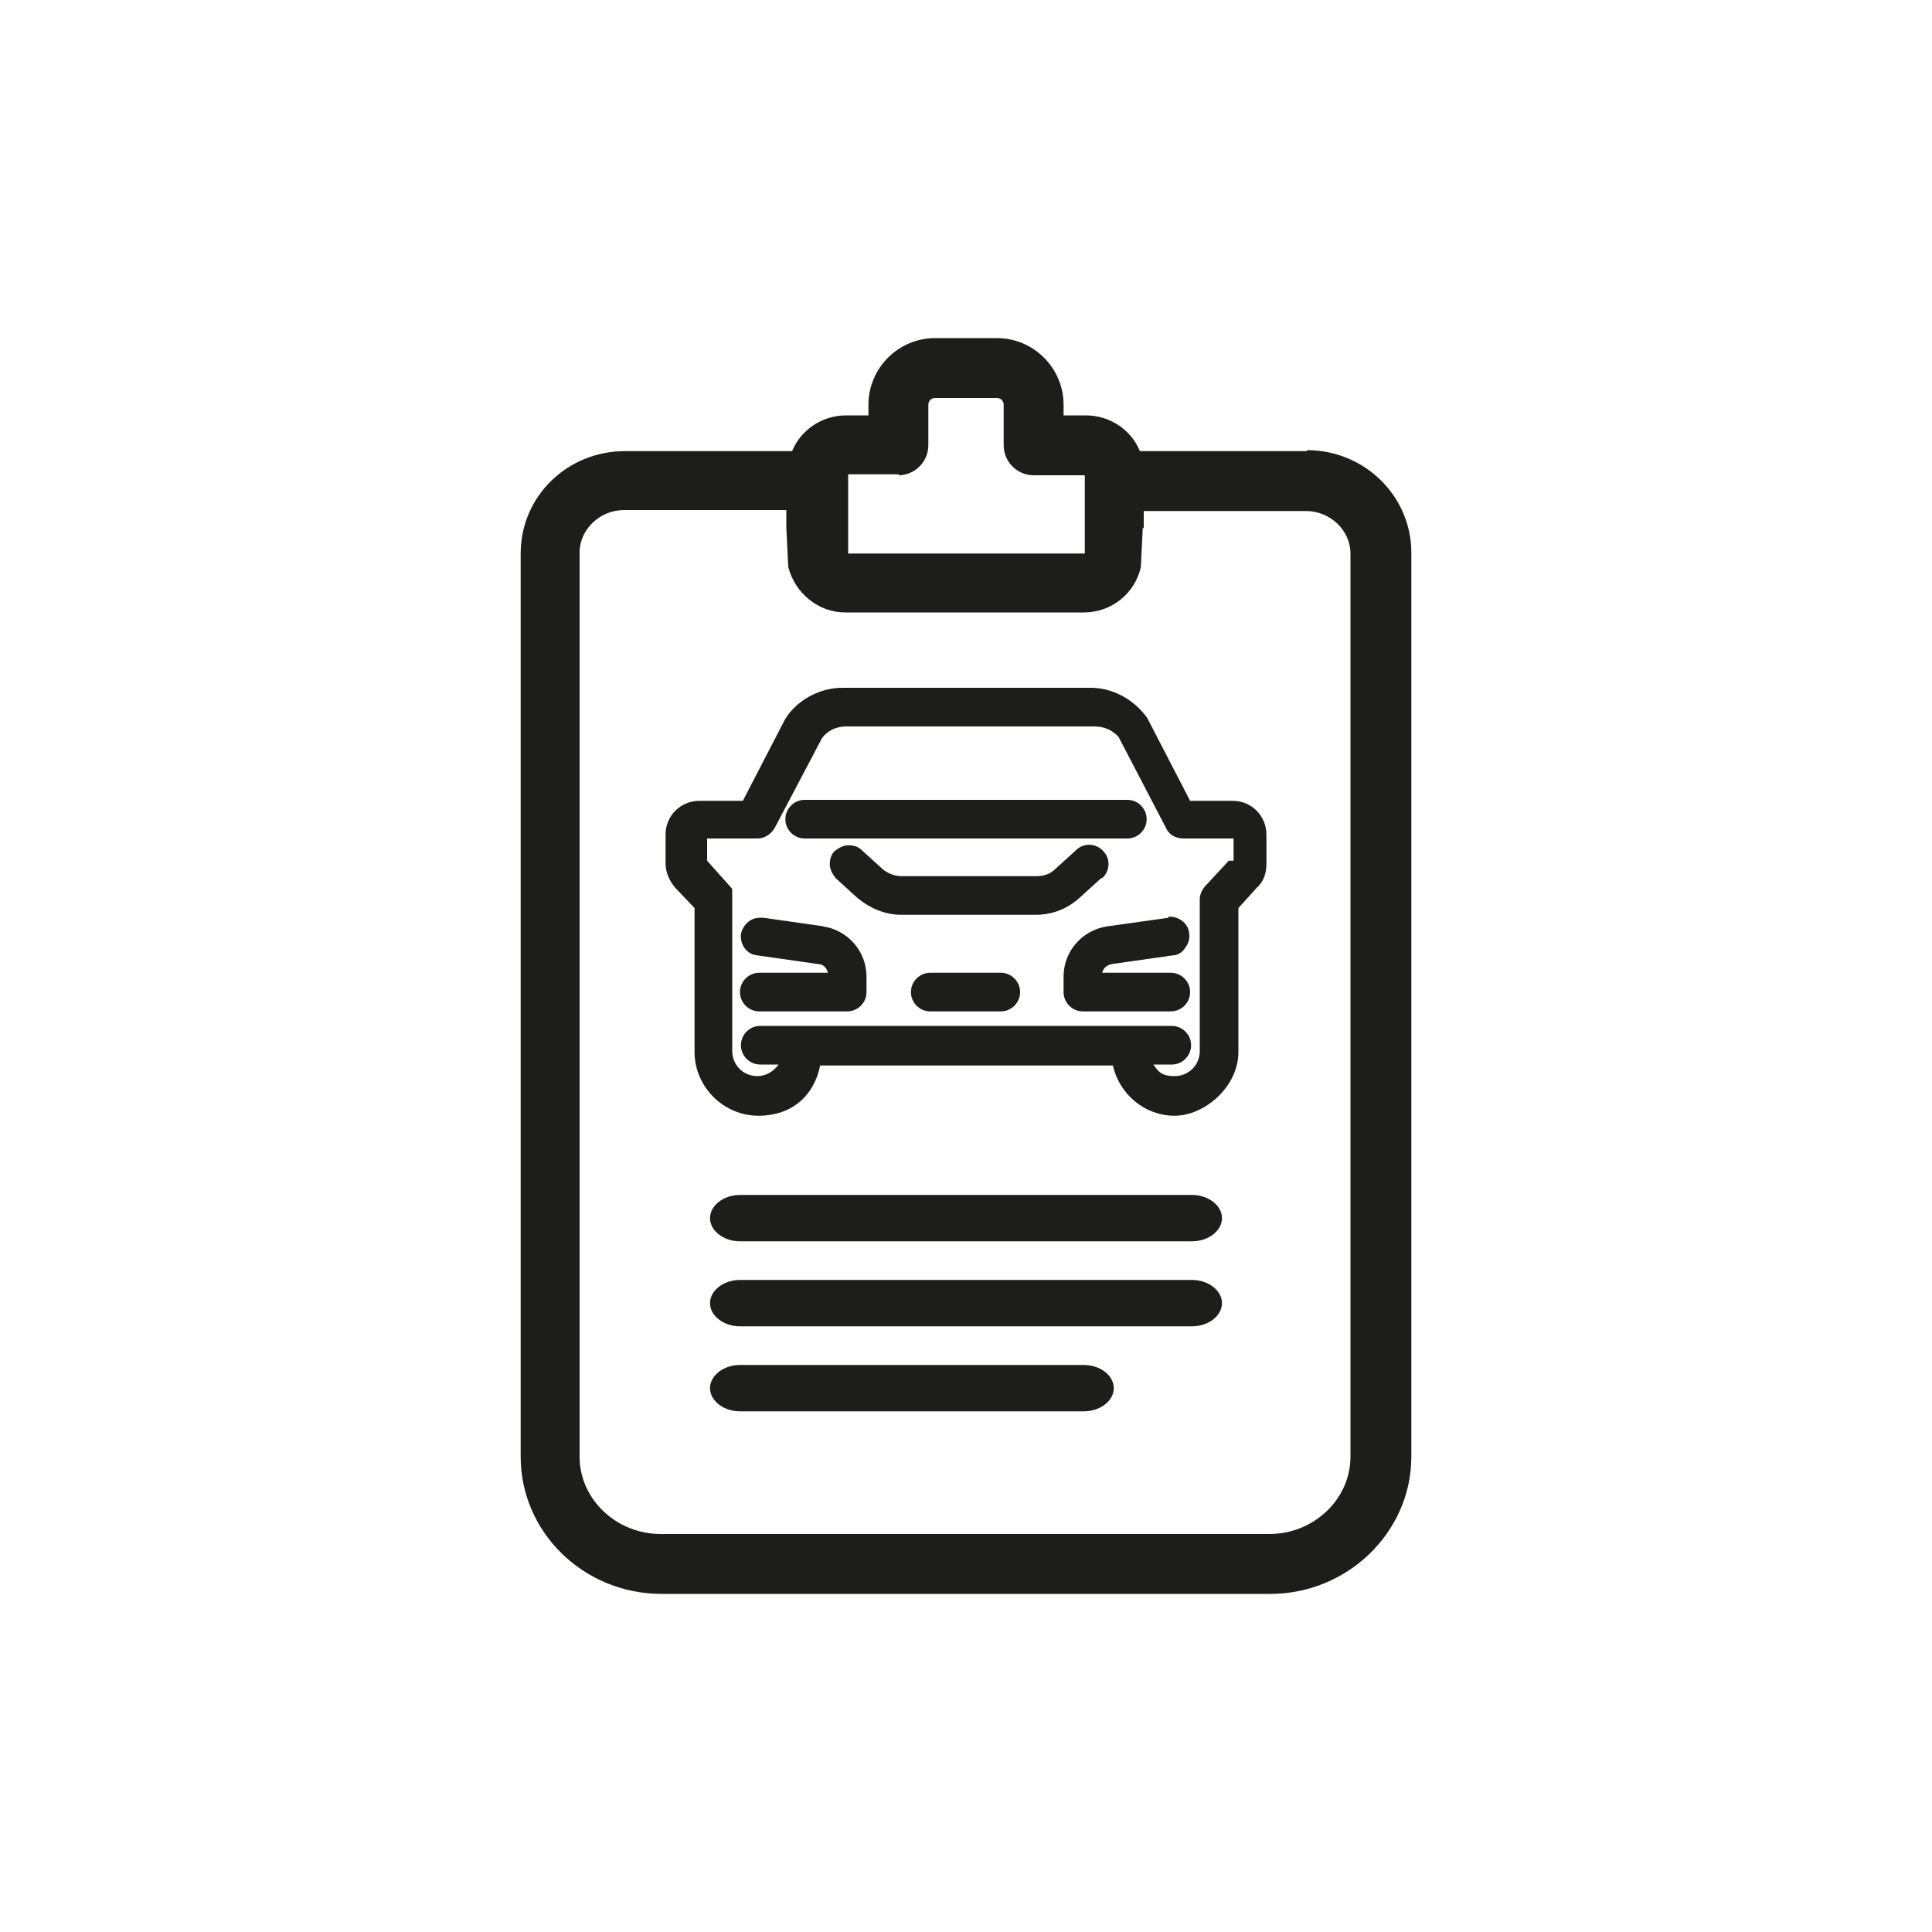
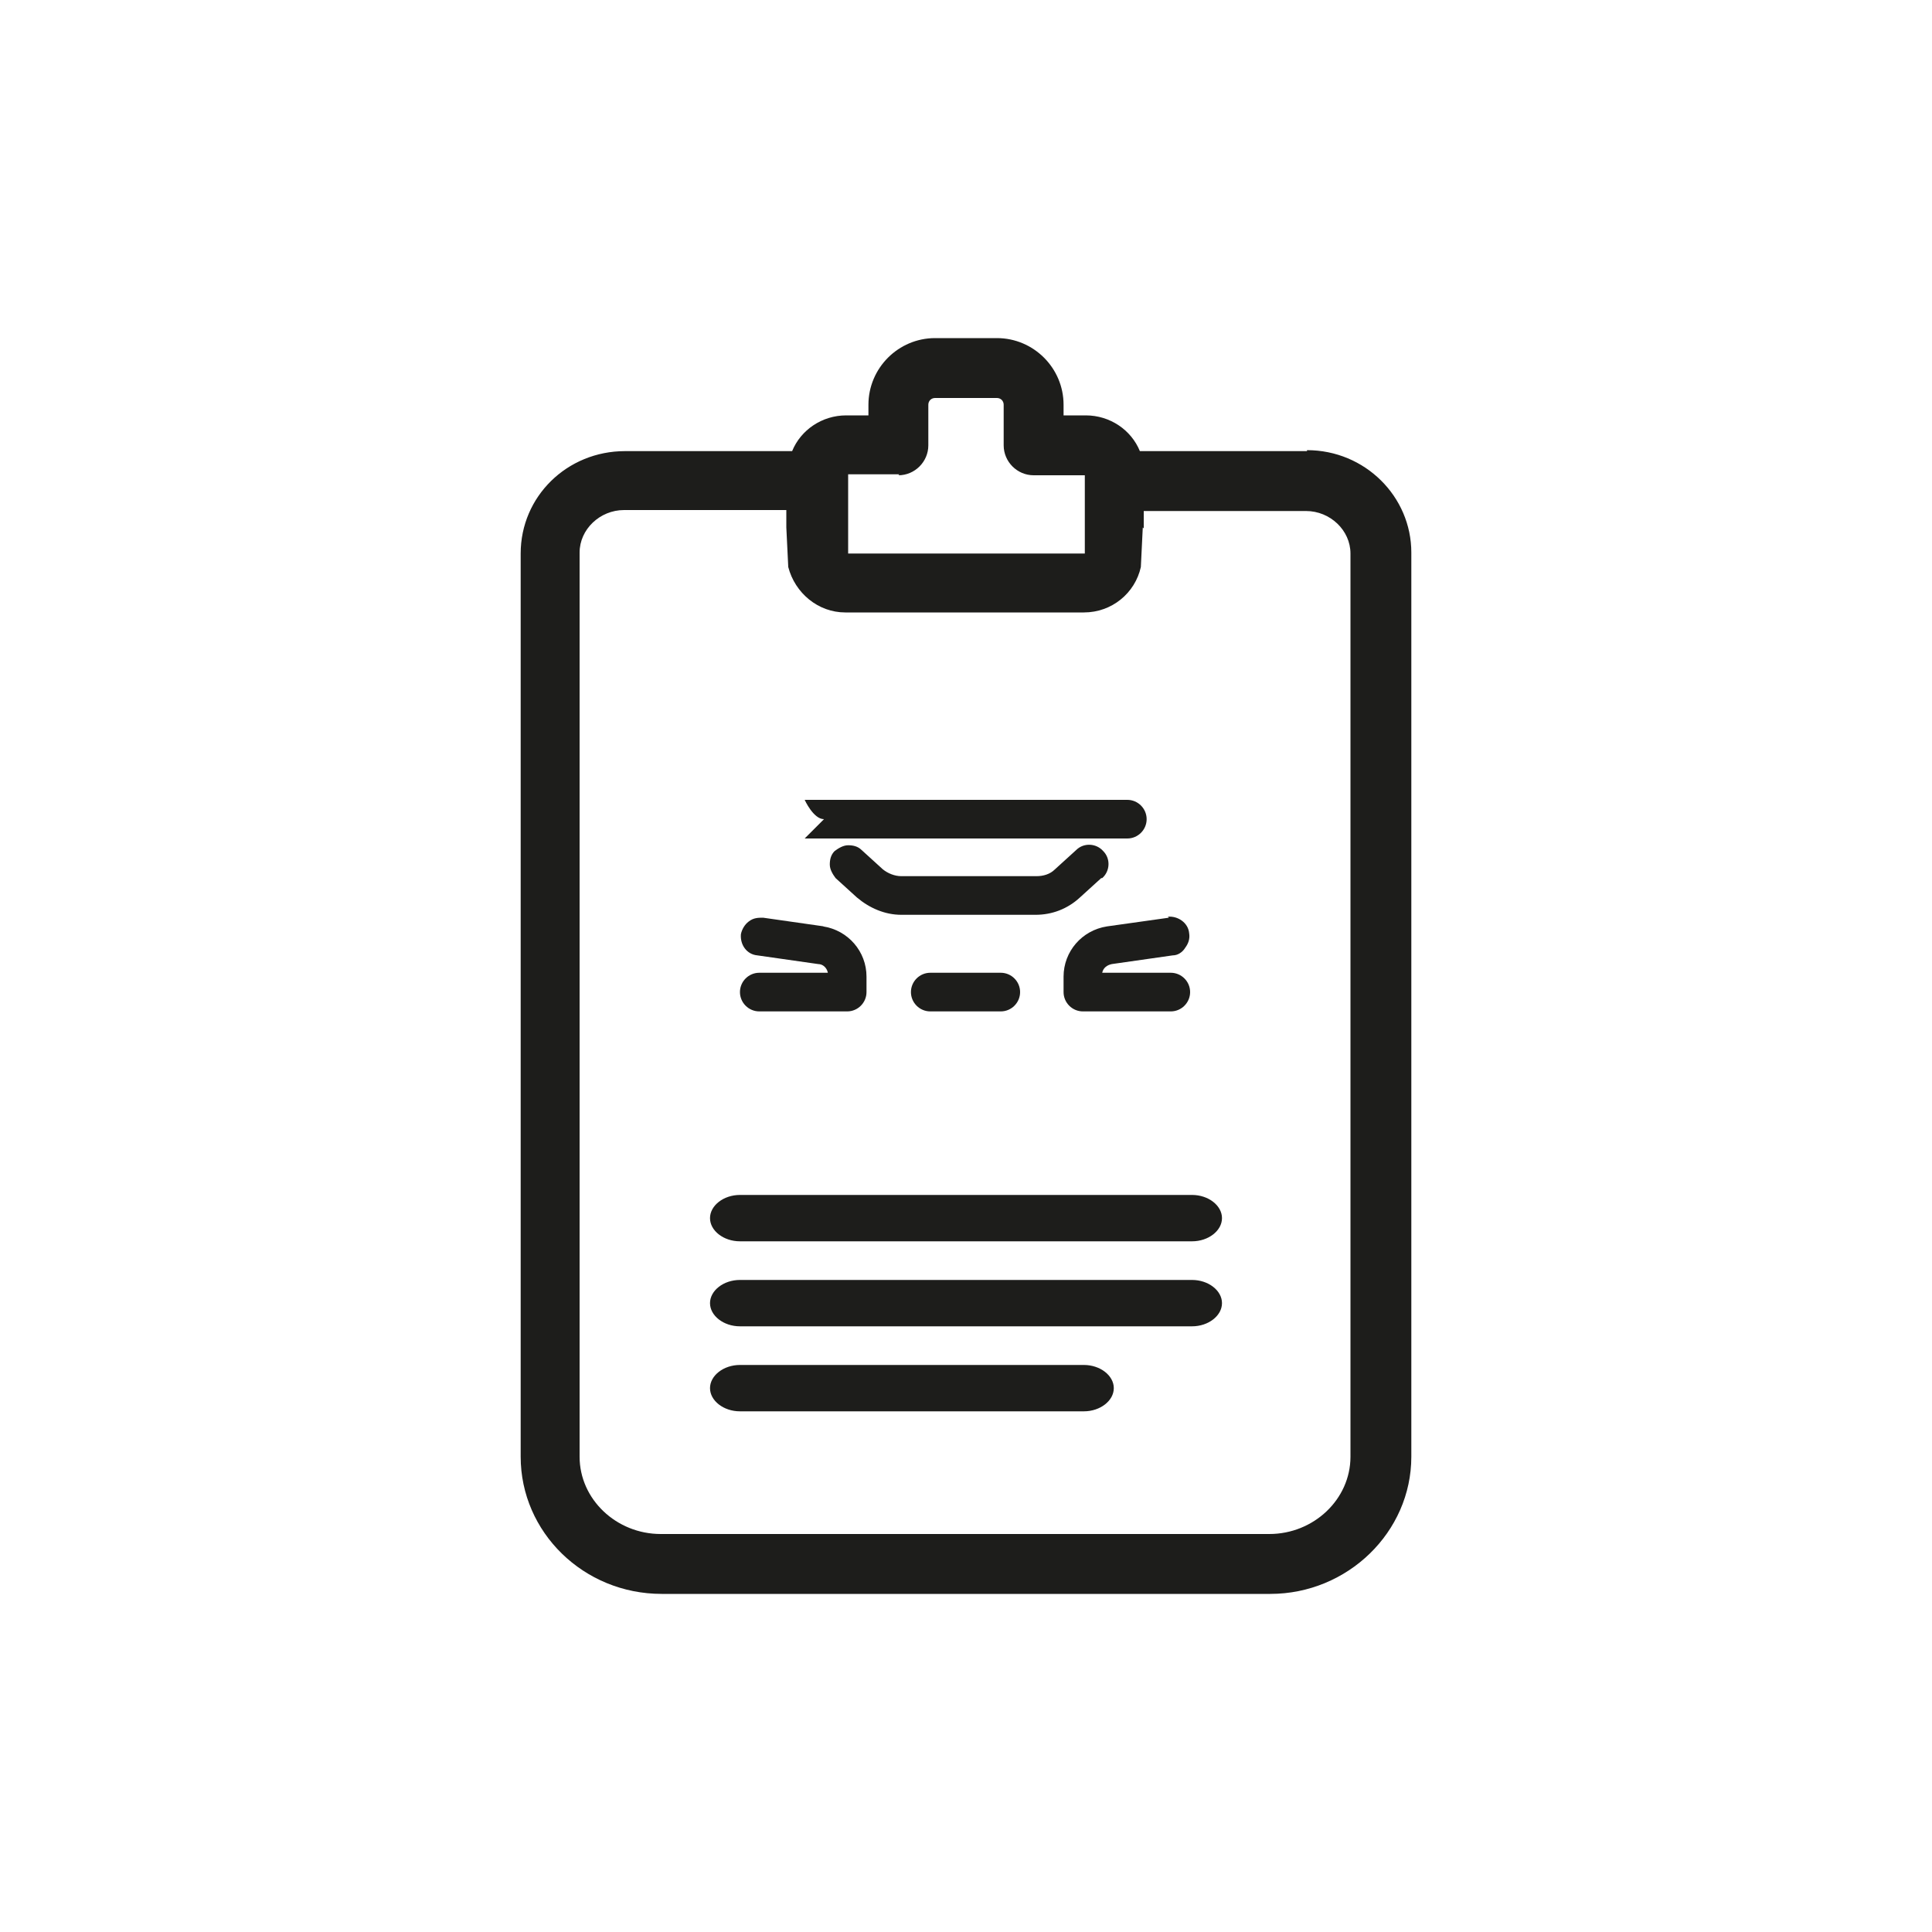
<svg xmlns="http://www.w3.org/2000/svg" id="c" width="200" height="200" viewBox="0 0 200 200">
  <g id="d">
    <g id="e">
      <path d="m73.5,126.1c0,1.3,1.4,2.4,3.1,2.4h46.8c1.7,0,3.1-1.1,3.1-2.4s-1.4-2.4-3.1-2.4h-46.8c-1.7,0-3.1,1.1-3.1,2.4Z" fill="#1d1d1b" stroke-width="0" />
      <path d="m112.2,141.3h-35.6c-1.7,0-3.1,1.1-3.1,2.4s1.4,2.4,3.1,2.4h35.6c1.7,0,3.1-1.1,3.1-2.4s-1.4-2.4-3.1-2.4Z" fill="#1d1d1b" stroke-width="0" />
      <path d="m123.4,132.5h-46.8c-1.7,0-3.1,1.1-3.1,2.4s1.4,2.4,3.1,2.4h46.8c1.7,0,3.1-1.1,3.1-2.4s-1.4-2.4-3.1-2.4Z" fill="#1d1d1b" stroke-width="0" />
      <path d="m135.3,46.7h-17.3c-.9-2.2-3.1-3.7-5.6-3.7h-2.3v-1.1c0-3.8-3.1-6.9-6.9-6.9h-6.4c-3.8,0-6.9,3.1-6.9,6.9v1.1h-2.3c-2.5,0-4.7,1.5-5.6,3.7h-17.3c-6,0-10.8,4.7-10.8,10.6v93.5c0,7.8,6.5,14.2,14.6,14.2h63c8,0,14.6-6.4,14.6-14.2V57.2c0-5.8-4.8-10.6-10.8-10.6Zm-42.3,2.5c1.7,0,3.1-1.4,3.1-3.1v-4.2c0-.4.3-.7.7-.7h6.4c.4,0,.7.3.7.7v4.2c0,1.7,1.4,3.1,3.1,3.1h5.3v8.1c0,0-24.5,0-24.5,0v-8.2c0,0,5.3,0,5.3,0Zm25.4,5.5v-1.8h16.8c2.5,0,4.6,2,4.6,4.4v93.5c0,4.4-3.8,8-8.4,8h-63c-4.6,0-8.4-3.6-8.4-8V57.2c0-2.4,2.1-4.4,4.6-4.4h16.8v1.8l.2,4.1c.7,2.7,3.1,4.7,5.9,4.7h24.7c2.9,0,5.3-2,5.9-4.7l.2-4.1Z" fill="#1d1d1b" stroke-width="0" />
    </g>
    <path d="m114.1,90.9c.8-.7.9-2,.1-2.8-.7-.8-2-.9-2.8-.1l-2.2,2c-.5.5-1.2.7-1.9.7h-6s-8,0-8,0c-.7,0-1.4-.3-1.9-.7l-2.2-2c-.4-.4-.9-.5-1.4-.5-.5,0-1,.3-1.4.6-.4.4-.5.9-.5,1.4,0,.5.3,1,.6,1.4l2.2,2c1.3,1.1,2.9,1.8,4.6,1.8h7.9s6,0,6,0c1.7,0,3.3-.6,4.6-1.8l2.2-2Z" fill="#1d1d1b" stroke-width="0" />
    <path d="m121,95l-6.4.9c-2.6.4-4.5,2.6-4.5,5.2v1.6c0,1.1.9,2,2,2h9.1c1.1,0,2-.9,2-2s-.9-2-2-2h-7.1c.1-.5.5-.8,1-.9l6.3-.9c.5,0,1-.3,1.3-.8.3-.4.5-.9.4-1.5-.1-1.1-1.2-1.8-2.2-1.7Z" fill="#1d1d1b" stroke-width="0" />
    <path d="m85.3,95.9l-6.3-.9c-.5,0-1,0-1.5.4-.4.3-.7.8-.8,1.3-.1,1.1.6,2.1,1.7,2.2l6.3.9c.5,0,.9.4,1,.9h-7.1c-1.1,0-2,.9-2,2s.9,2,2,2h9.1c1.1,0,2-.9,2-2v-1.6c0-2.6-1.9-4.8-4.5-5.2Z" fill="#1d1d1b" stroke-width="0" />
-     <path d="m127.7,82.9h-4.5l-4.4-8.5c0,0-.1-.2-.2-.3-1.4-1.8-3.5-2.9-5.7-2.9h-25.7c-2.2,0-4.4,1.1-5.7,2.9,0,0-.1.2-.2.3l-4.4,8.5h-4.5c-1.9,0-3.5,1.5-3.5,3.5v3c0,.9.4,1.8,1,2.5l2,2.1v14.9c0,3.6,3,6.6,6.6,6.6s5.8-2.2,6.4-5.2h30.3c.7,3,3.3,5.2,6.4,5.2s6.6-3,6.6-6.6v-14.9l1.9-2.1c.7-.6,1-1.5,1-2.5v-3c0-1.9-1.5-3.5-3.5-3.5Zm-.5,6.2l-2.5,2.7c-.3.4-.5.8-.5,1.3v15.7c0,1.5-1.2,2.6-2.6,2.6s-1.7-.5-2.2-1.2h1.9c1.1,0,2-.9,2-2s-.9-2-2-2h-42.6c-1.1,0-2,.9-2,2s.9,2,2,2h1.9c-.5.7-1.3,1.2-2.2,1.2-1.5,0-2.6-1.2-2.6-2.6v-15.7s0,0,0-.1c0,0,0-.2,0-.2,0,0,0-.1,0-.2,0,0,0-.1,0-.2,0,0,0,0,0-.2,0,0,0,0,0-.1,0,0,0-.1-.1-.2l-2.5-2.8v-2.3h5.2c.7,0,1.4-.4,1.8-1.1l4.9-9.3c.6-.8,1.5-1.2,2.5-1.2h25.7c1,0,1.9.4,2.5,1.1l4.9,9.4c.3.7,1,1.1,1.8,1.1h5.2v2.3Z" fill="#1d1d1b" stroke-width="0" />
    <path d="m103.6,100.7h-7.3c-1.1,0-2,.9-2,2s.9,2,2,2h7.3c1.1,0,2-.9,2-2s-.9-2-2-2Z" fill="#1d1d1b" stroke-width="0" />
-     <path d="m83.3,86.8h33.4c1.1,0,2-.9,2-2s-.9-2-2-2h-33.4c-1.1,0-2,.9-2,2s.9,2,2,2Z" fill="#1d1d1b" stroke-width="0" />
+     <path d="m83.3,86.8h33.4c1.1,0,2-.9,2-2s-.9-2-2-2h-33.4s.9,2,2,2Z" fill="#1d1d1b" stroke-width="0" />
  </g>
</svg>